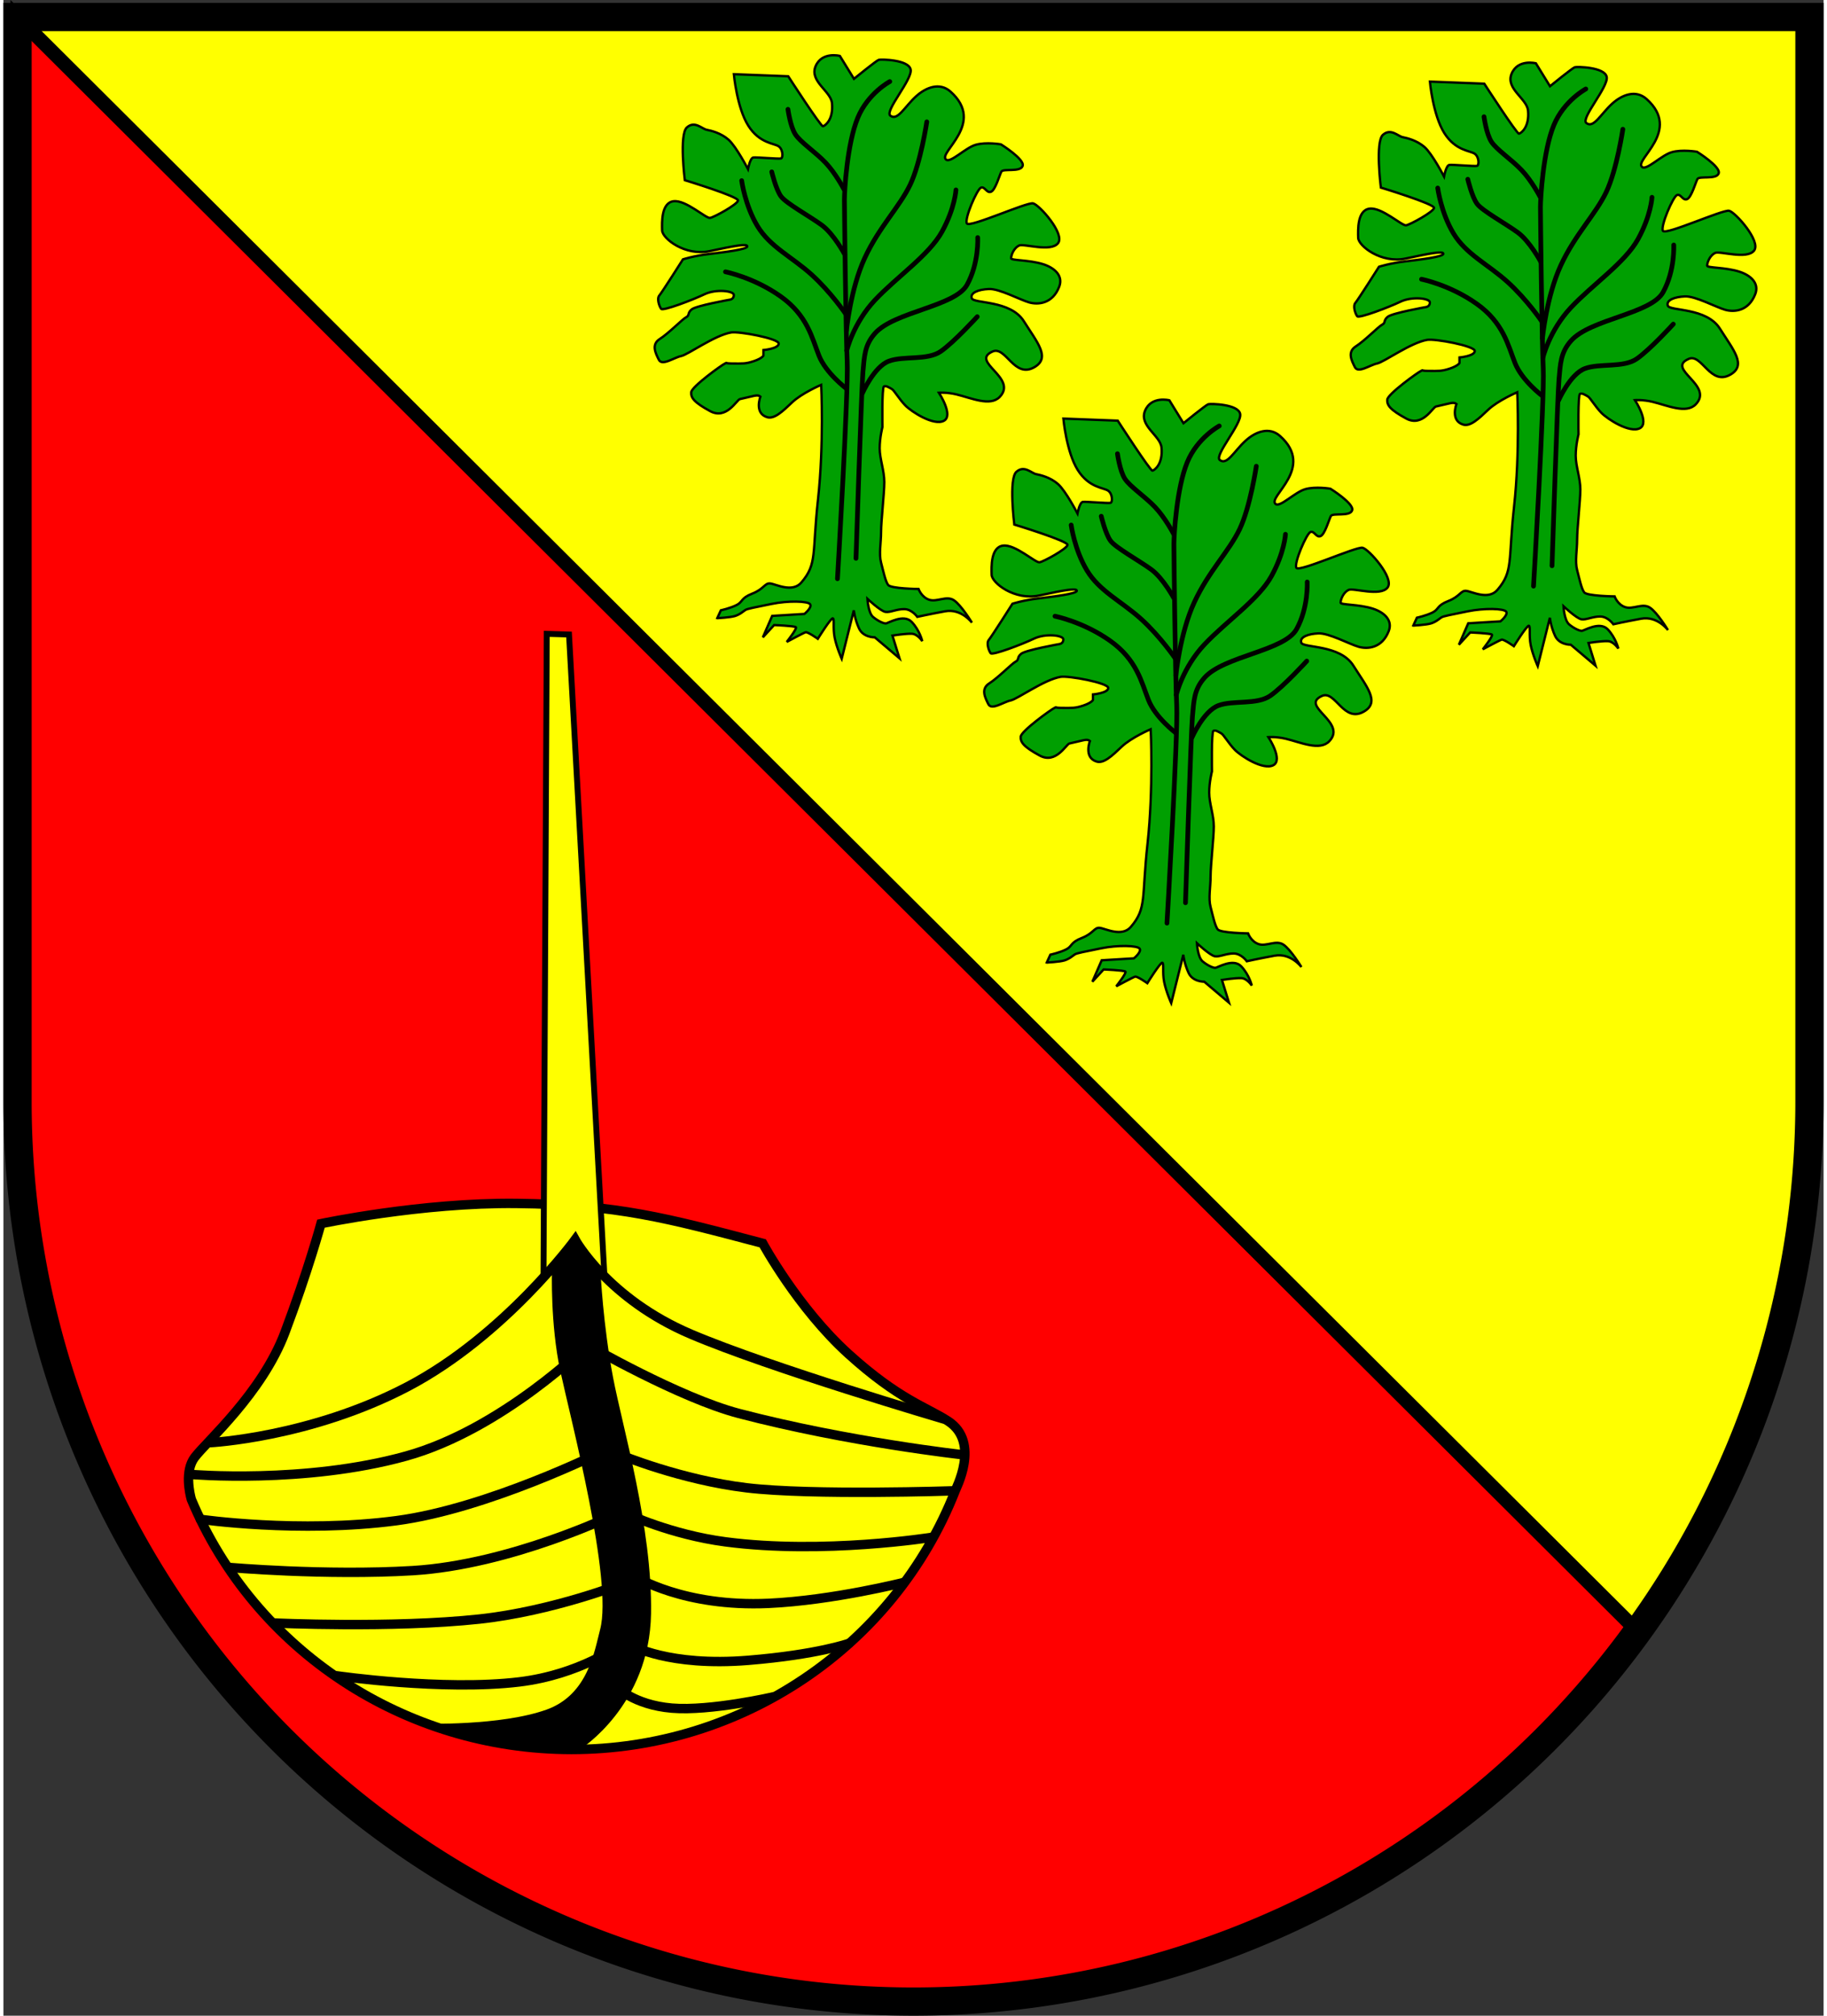
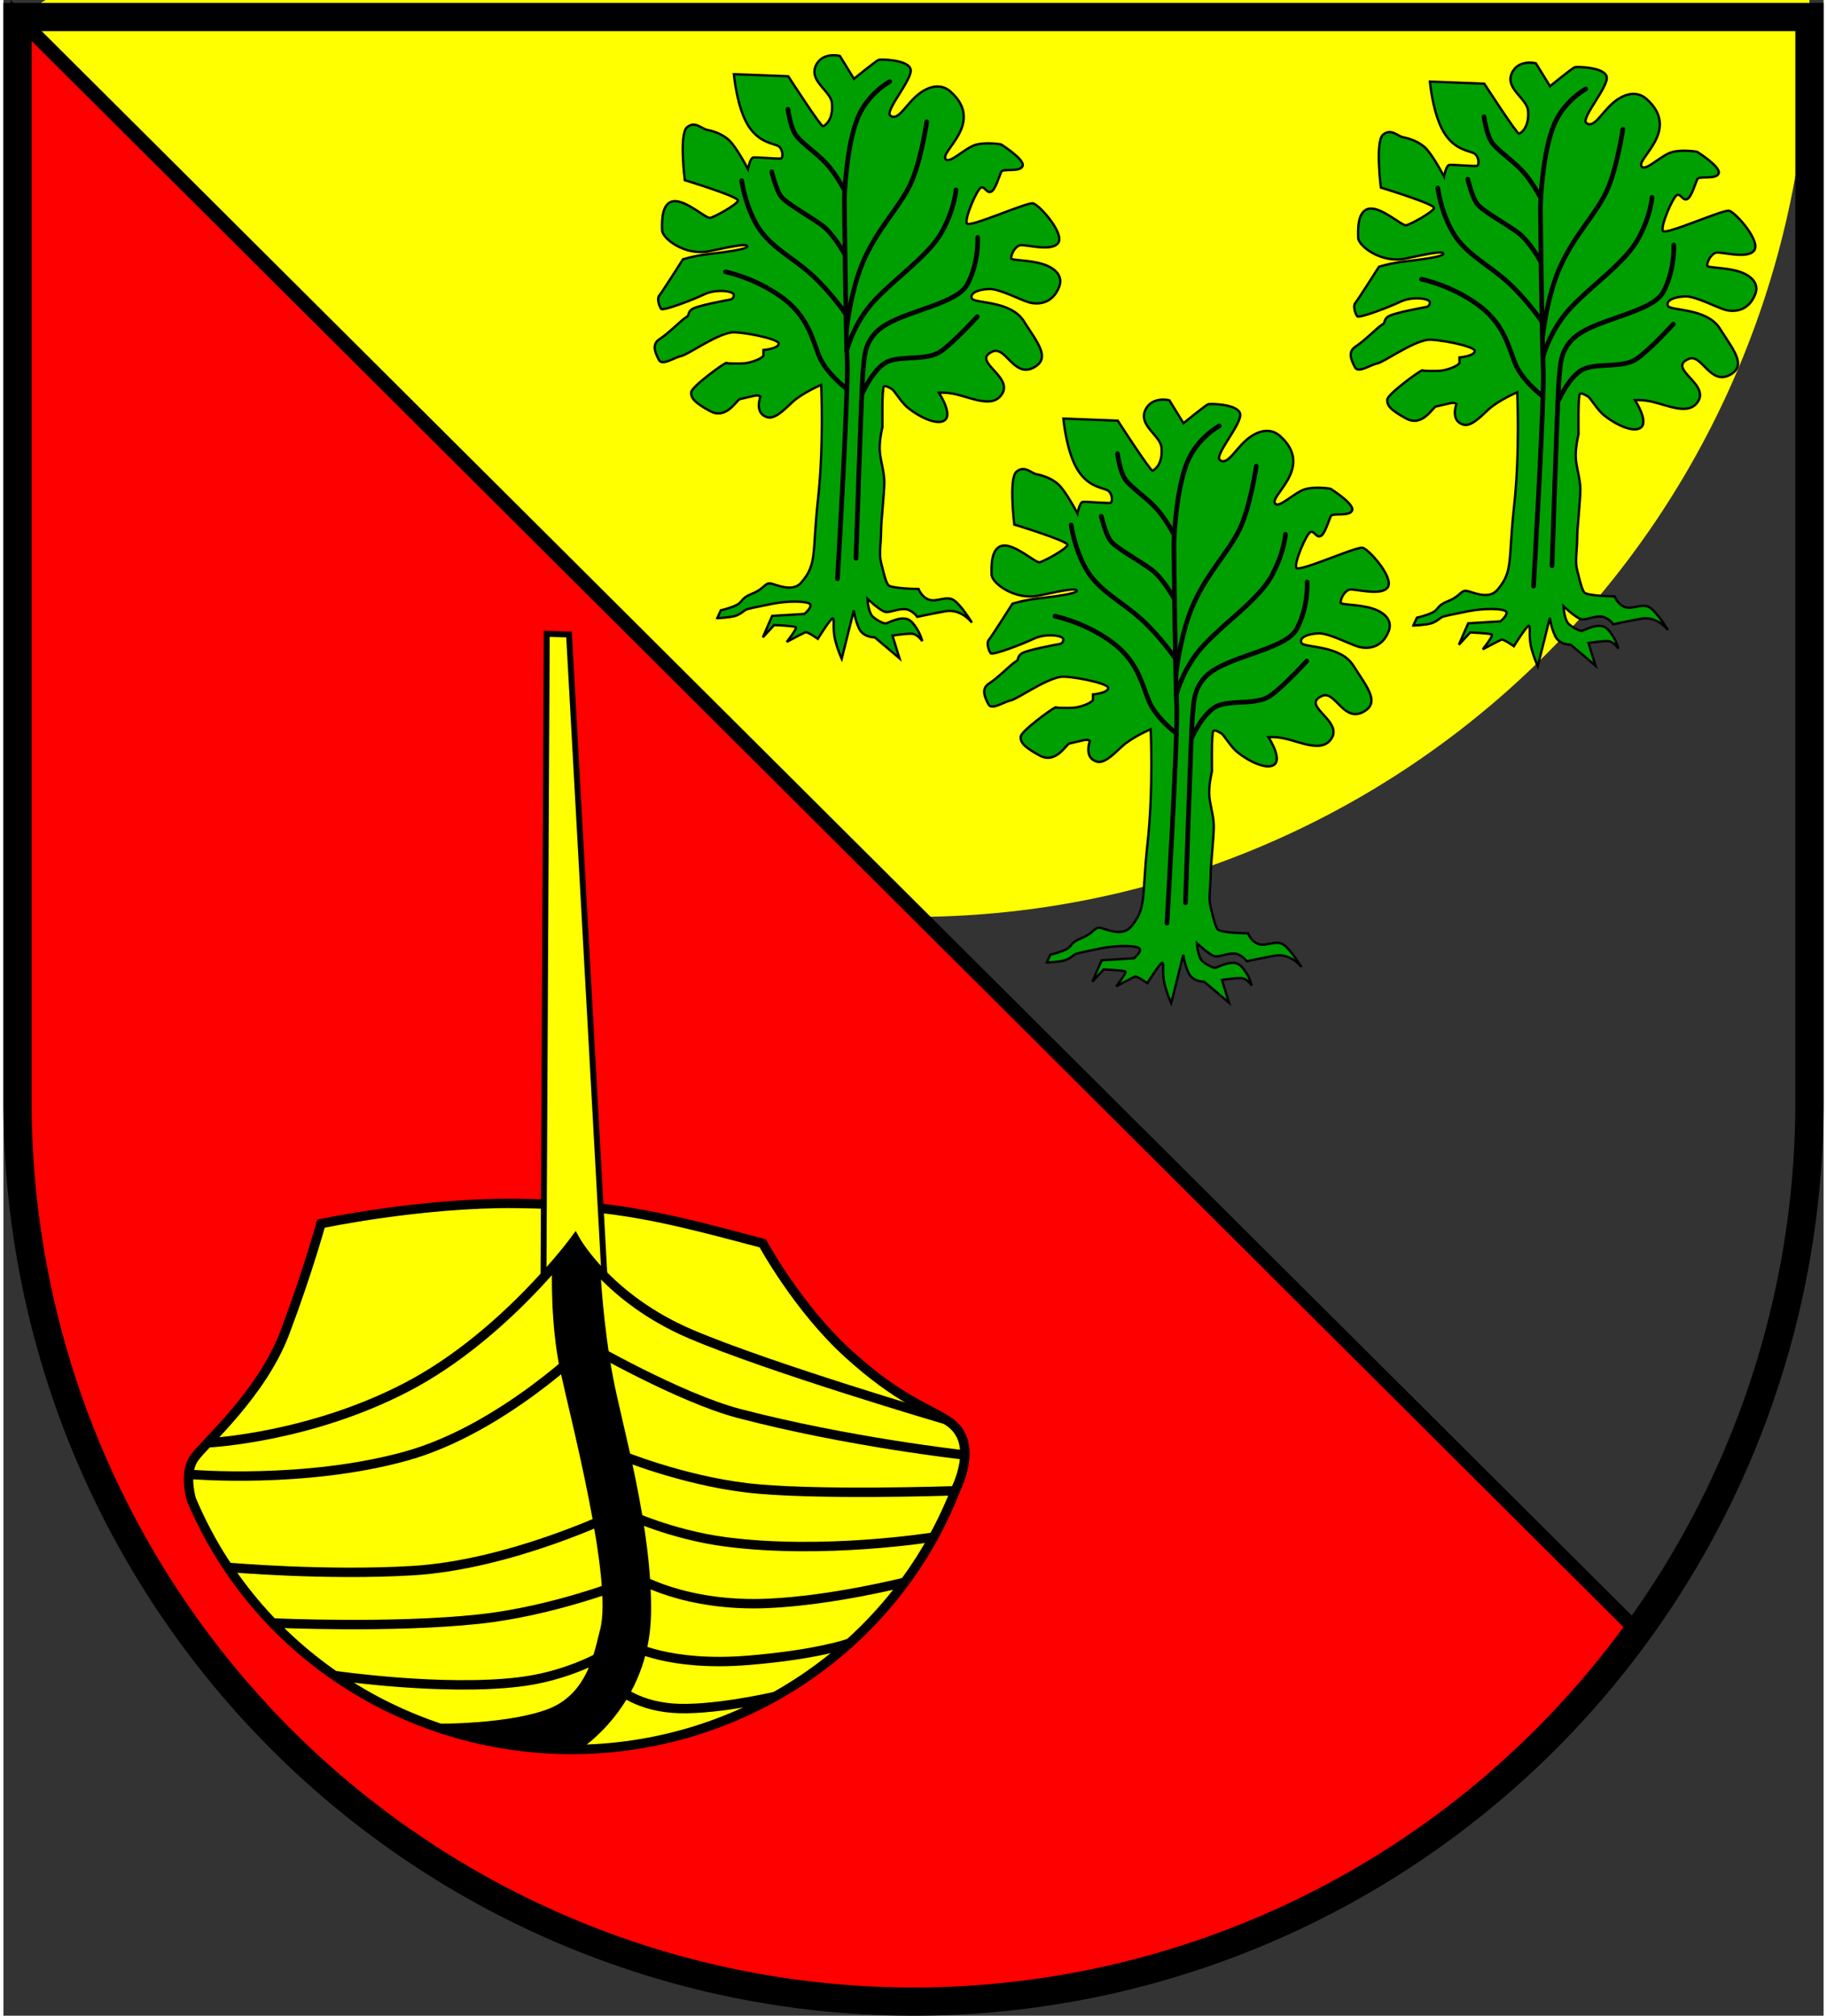
<svg xmlns="http://www.w3.org/2000/svg" xmlns:ns1="http://www.inkscape.org/namespaces/inkscape" xmlns:ns2="http://sodipodi.sourceforge.net/DTD/sodipodi-0.dtd" height="182" id="svg1179" ns1:version="1.2.2 (732a01da63, 2022-12-09)" ns2:docname="Wappen Schiphorst2.svg" version="1.1" viewBox="0 0 154.675 171.252" width="165">
  <rect x="0" y="0" width="154.675" height="171.252" fill="#333333" stroke="none" />
  <ns2:namedview bordercolor="#666666" borderopacity="1.0" id="namedview1181" ns1:current-layer="layer1" ns1:cx="292.62232" ns1:cy="324.66568" ns1:deskcolor="#d1d1d1" ns1:document-units="mm" ns1:pagecheckerboard="0" ns1:pageopacity="0.0" ns1:showpageshadow="2" ns1:zoom="0.82700457" pagecolor="#ffffff" showgrid="false" />
  <defs id="defs1176" />
  <g id="layer1" ns1:groupmode="layer" ns1:label="Ebene 1" transform="translate(-560.709,-66.649)">
    <g id="g1113" transform="translate(803.377,206.191)">
-       <path d="m -241.468,-138.097 v 92.155 a 76.138,76.452 0 0 0 76.137,76.453 76.138,76.452 0 0 0 76.138,-76.452 76.138,76.452 0 0 0 0,-5.2e-4 v -92.155 z" id="path3429" style="fill:#ffff00;fill-opacity:1;stroke:none;stroke-width:2.4;stroke-linecap:round;stroke-dasharray:none" />
+       <path d="m -241.468,-138.097 a 76.138,76.452 0 0 0 76.137,76.453 76.138,76.452 0 0 0 76.138,-76.452 76.138,76.452 0 0 0 0,-5.2e-4 v -92.155 z" id="path3429" style="fill:#ffff00;fill-opacity:1;stroke:none;stroke-width:2.4;stroke-linecap:round;stroke-dasharray:none" />
      <path d="m -241.468,-138.097 v 92.155 a 76.138,76.452 0 0 0 76.137,76.453 76.138,76.452 0 0 0 61.545,-31.449 z" id="path3501" style="fill:#ff0000;fill-opacity:1;stroke:#000000;stroke-width:1.2;stroke-linecap:round;stroke-dasharray:none" />
      <g id="g3343" transform="translate(-273.525,-201.596)">
        <path d="m 74.447,164.297 c -8.08,-0.089 -16.605,1.72 -16.605,1.72 0,0 -1.112,4.06 -3.059,9.233 -1.947,5.172 -6.674,9.288 -7.676,10.623 -0.868,1.157 -0.418,3.076 -0.282,3.568 5.394,12.852 18.149,21.242 32.304,21.249 14.443,-0.003 27.397,-8.726 32.603,-21.955 0.024,-0.154 2.194,-4.128 -0.594,-5.942 -1.847,-1.202 -4.169,-1.815 -8.47,-5.708 -4.301,-3.893 -7.286,-9.399 -7.286,-9.399 -8.155,-2.154 -12.341,-3.294 -20.936,-3.389 z" id="path2979" ns2:nodetypes="scsscccsscs" style="fill:#ffff00;fill-opacity:1;stroke:#000000;stroke-width:0.8;stroke-linecap:round;stroke-dasharray:none" />
        <path d="m 76.752,170.578 0.278,-54.672 1.891,0.056 3.018,54.64 -2.379,-1.966 z" id="path3327" style="fill:#ffff00;fill-opacity:1;stroke:#000000;stroke-width:0.5;stroke-linecap:round;stroke-dasharray:none" />
        <path d="m 48.432,184.622 c 0,0 8.51,-0.432 16.769,-4.758 8.259,-4.326 14.24,-12.487 14.24,-12.487 0,0 2.757,5.011 9.832,8.023 6.768,2.881 21.464,7.204 21.464,7.204" id="path3142" ns2:nodetypes="cccsc" style="fill:none;fill-opacity:1;stroke:#000000;stroke-width:0.8;stroke-linecap:round;stroke-dasharray:none" />
        <path d="m 77.475,169.973 c 0,0 -0.157,4.562 0.708,8.573 0.865,4.011 4.483,17.776 3.382,21.945 -0.481,1.819 -1.021,5.54 -4.544,6.808 -3.893,1.401 -10.481,1.196 -10.481,1.196 l 6.812,1.808 6.561,0.335 c 0,0 5.852,-3.691 5.978,-11.484 0.118,-7.315 -2.431,-15.882 -3.225,-20.057 -0.856,-4.5 -1.062,-8.927 -1.062,-8.927 l -2.006,-2.714 z" id="path3144" ns2:nodetypes="cssscccssccc" style="fill:#000000;fill-opacity:1;stroke:none;stroke-width:0.1;stroke-linecap:round;stroke-dasharray:none" />
        <path d="m 46.774,187.319 c 0,0 9.677,0.834 18.298,-1.557 8.153,-2.262 15.406,-9.455 15.406,-9.455 0,0 7.806,4.507 12.903,5.84 9.309,2.435 19.021,3.504 19.021,3.504" id="path3200" ns2:nodetypes="cscsc" style="fill:none;fill-opacity:1;stroke:#000000;stroke-width:0.8;stroke-linecap:round;stroke-dasharray:none" />
-         <path d="m 47.586,191.131 c 0,0 8.377,1.219 16.675,0.118 7.787,-1.033 17.54,-5.899 17.54,-5.899" id="path3202" ns2:nodetypes="csc" style="fill:none;fill-opacity:1;stroke:#000000;stroke-width:0.8;stroke-linecap:round;stroke-dasharray:none" />
        <path d="m 83.315,185.671 c 0,0 5.137,2.119 10.699,2.786 5.562,0.667 17.64,0.255 17.64,0.255" id="path3204" ns2:nodetypes="csc" style="fill:none;fill-opacity:1;stroke:#000000;stroke-width:0.8;stroke-linecap:round;stroke-dasharray:none" />
        <path d="m 50,195.217 c 0,0 8.204,0.724 15.628,0.278 8.343,-0.501 17.186,-4.783 17.186,-4.783" id="path3229" ns2:nodetypes="csc" style="fill:none;fill-opacity:1;stroke:#000000;stroke-width:0.8;stroke-linecap:round;stroke-dasharray:none" />
        <path d="m 83.815,190.656 c 0,0 3.761,1.781 8.398,2.392 8.321,1.096 17.575,-0.389 17.575,-0.389" id="path3231" ns2:nodetypes="csc" style="fill:none;fill-opacity:1;stroke:#000000;stroke-width:0.8;stroke-linecap:round;stroke-dasharray:none" />
        <path d="m 53.867,199.944 c 0,0 10.033,0.463 17.434,-0.334 6.258,-0.674 12.291,-3.059 12.291,-3.059" id="path3233" ns2:nodetypes="csc" style="fill:none;fill-opacity:1;stroke:#000000;stroke-width:0.8;stroke-linecap:round;stroke-dasharray:none" />
        <path d="m 84.538,195.995 c 0,0 4.116,2.614 11.346,2.28 5.459,-0.252 11.516,-1.786 11.516,-1.786" id="path3235" ns2:nodetypes="csc" style="fill:none;fill-opacity:1;stroke:#000000;stroke-width:0.8;stroke-linecap:round;stroke-dasharray:none" />
        <path d="m 59.19,204.429 c 0,0 9.02,1.306 15.504,0.52 5.155,-0.625 8.509,-3.115 8.509,-3.115" id="path3237" ns2:nodetypes="csc" style="fill:none;fill-opacity:1;stroke:#000000;stroke-width:0.8;stroke-linecap:round;stroke-dasharray:none" />
        <path d="m 84.205,201.835 c 0,0 3.17,1.835 9.955,1.279 5.882,-0.482 8.565,-1.446 8.565,-1.446" id="path3239" ns2:nodetypes="csc" style="fill:none;fill-opacity:1;stroke:#000000;stroke-width:0.8;stroke-linecap:round;stroke-dasharray:none" />
        <path d="m 82.902,205.328 c 0,0 1.494,1.573 4.759,1.848 3.264,0.275 8.652,-0.964 8.652,-0.964" id="path3241" ns2:nodetypes="csc" style="fill:none;fill-opacity:1;stroke:#000000;stroke-width:0.8;stroke-linecap:round;stroke-dasharray:none" />
      </g>
      <path d="m -241.468,-138.097 v 92.155 a 76.138,76.452 0 0 0 76.137,76.453 76.138,76.452 0 0 0 76.138,-76.452 76.138,76.452 0 0 0 0,-5.2e-4 v -92.155 z" id="path3506" style="fill:none;fill-opacity:1;stroke:#000000;stroke-width:2.4;stroke-linecap:round;stroke-dasharray:none" />
      <g id="g953" transform="translate(-84.661,-200.077)">
        <g id="g2908" transform="translate(-187.14,-2.576)">
          <path d="m 89.794,115.628 0.306,-0.667 c 0,0 0.779,-0.167 1.335,-0.445 0.556,-0.278 0.334,-0.584 1.335,-0.973 1.001,-0.389 1.057,-0.918 1.529,-0.862 0.473,0.056 1.873,0.815 2.642,-0.083 1.369,-1.598 0.906,-2.441 1.417,-7.082 0.511,-4.641 0.268,-9.709 0.268,-9.709 0,0 -1.645,0.704 -2.47,1.49 -0.826,0.787 -1.52,1.439 -2.124,1.258 -1.121,-0.334 -0.57,-1.75 -0.57,-1.75 -0.262,-0.212 -0.56,-0.038 -1.75,0.216 -0.275,0.079 -1.14,1.77 -2.517,1.023 -1.376,-0.747 -1.652,-1.14 -1.612,-1.612 0.039,-0.472 2.596,-2.32 2.871,-2.438 0.275,-0.118 -0.157,0 0.669,0 0.826,0 1.062,0.039 1.77,-0.197 0.708,-0.236 0.826,-0.472 0.826,-0.472 V 92.852 c 0,0 1.298,-0.118 1.298,-0.551 0,-0.433 -3.383,-1.059 -4.051,-0.943 -1.411,0.243 -3.657,1.888 -4.247,2.006 -0.59,0.118 -1.612,0.865 -1.888,0.315 -0.275,-0.551 -0.669,-1.298 0.079,-1.77 0.747,-0.472 1.927,-1.691 2.242,-1.848 0.315,-0.157 0.079,-0.354 0.472,-0.669 0.393,-0.315 3.264,-0.826 3.264,-0.826 0,0 0.315,-0.039 0.315,-0.393 0,-0.354 -1.515,-0.531 -2.498,-0.06 -0.983,0.472 -3.519,1.436 -3.676,1.239 -0.157,-0.197 -0.393,-0.865 -0.157,-1.14 0.236,-0.275 2.006,-3.068 2.006,-3.068 0,0 0.905,-0.295 2.222,-0.452 1.317,-0.157 3.245,-0.393 3.245,-0.649 0,-0.256 -1.082,-0.048 -3.205,0.403 -2.084,0.442 -4.011,-1.072 -4.031,-1.76 -0.02,-0.688 -0.079,-2.34 0.964,-2.478 1.042,-0.138 2.753,1.475 3.107,1.416 0.354,-0.059 2.32,-1.14 2.379,-1.475 0.059,-0.334 -4.523,-1.73 -4.523,-1.73 0,0 -0.492,-3.893 0.177,-4.483 0.669,-0.59 1.278,0.118 1.671,0.197 0.393,0.079 1.219,0.275 1.868,0.846 0.649,0.57 1.652,2.497 1.652,2.497 0,0 0.177,-0.944 0.452,-0.983 0.275,-0.039 2.183,0.138 2.36,0.079 0.177,-0.059 0.177,-0.747 -0.197,-1.023 -0.374,-0.275 -1.632,-0.236 -2.596,-1.77 -0.964,-1.534 -1.219,-4.365 -1.219,-4.365 l 4.621,0.177 c 0,0 2.773,4.287 2.95,4.247 0.177,-0.039 0.903,-0.555 0.767,-1.966 -0.098,-1.023 -1.927,-1.848 -1.396,-3.127 0.531,-1.278 2.065,-0.885 2.065,-0.885 l 1.199,1.947 c 0,0 1.907,-1.553 2.104,-1.612 0.197,-0.059 2.556,-0.02 2.714,0.826 0.157,0.846 -2.231,3.523 -1.73,3.913 0.616,0.48 1.208,-0.744 2.178,-1.63 0.858,-0.784 2.023,-1.226 2.935,-0.415 3.048,2.714 -1.101,5.191 -0.374,5.781 0.382,0.31 1.632,-1.003 2.517,-1.258 0.885,-0.256 2.143,-0.039 2.143,-0.039 0,0 2.025,1.258 1.848,1.829 -0.177,0.57 -1.652,0.197 -1.809,0.492 -0.157,0.295 -0.511,1.573 -0.885,1.711 -0.374,0.138 -0.511,-0.472 -0.846,-0.354 -0.334,0.118 -1.435,2.674 -1.199,3.048 0.236,0.374 5.093,-1.829 5.624,-1.711 0.531,0.118 2.733,2.596 2.124,3.382 -0.61,0.787 -2.91,0.02 -3.304,0.197 -0.393,0.177 -0.669,0.708 -0.688,1.082 -0.011,0.208 1.533,0.123 2.746,0.514 0.97,0.313 1.697,0.986 1.345,1.904 -0.559,1.454 -1.789,1.553 -2.556,1.337 -0.767,-0.216 -2.537,-1.18 -3.421,-1.14 -0.885,0.039 -1.612,0.315 -1.455,0.787 0.157,0.472 3.284,0.138 4.424,1.947 1.14,1.809 2.277,3.088 0.924,3.893 -1.75,1.042 -2.444,-1.817 -3.579,-1.317 -1.966,0.865 2.171,2.224 0.61,3.854 -0.807,0.843 -2.412,0.097 -3.686,-0.209 -0.805,-0.194 -1.486,-0.144 -1.486,-0.144 0,0 1.278,1.945 0.416,2.39 -0.862,0.445 -2.739,-0.765 -3.268,-1.307 -0.528,-0.542 -0.946,-1.279 -1.14,-1.39 -0.195,-0.111 -0.501,-0.32 -0.681,-0.222 -0.181,0.097 -0.124,3.44 -0.124,3.44 0,0 -0.236,0.905 -0.236,1.809 0,0.905 0.393,1.888 0.393,2.871 0,0.983 -0.275,3.303 -0.275,4.247 0,0.944 -0.197,1.848 0,2.596 0.197,0.747 0.366,1.585 0.602,1.9 0.236,0.315 2.584,0.342 2.584,0.342 0,0 0.246,0.698 0.905,0.914 0.659,0.216 1.465,-0.374 2.094,0.039 0.629,0.413 1.534,1.907 1.534,1.907 0,0 -0.895,-1.219 -2.281,-0.964 -1.386,0.256 -2.36,0.472 -2.36,0.472 0,0 -0.462,-0.659 -1.121,-0.659 -0.659,0 -1.18,0.305 -1.593,0.236 -0.413,-0.069 -1.524,-1.111 -1.524,-1.111 0,0 0.059,1.199 0.492,1.553 0.433,0.354 0.875,0.541 1.062,0.541 0.187,0 1.524,-0.855 2.212,-0.128 0.688,0.728 0.895,1.632 0.895,1.632 0,0 -0.393,-0.602 -0.88,-0.63 -0.487,-0.028 -1.655,0.153 -1.655,0.153 l 0.598,1.933 -2.1,-1.78 c 0,0 -0.973,0.028 -1.335,-0.751 -0.362,-0.779 -0.445,-1.543 -0.445,-1.543 l -1.029,4.116 c 0,0 -0.431,-0.959 -0.598,-1.794 -0.167,-0.834 0,-1.571 -0.153,-1.641 -0.153,-0.07 -1.279,1.738 -1.279,1.738 0,0 -0.862,-0.612 -1.043,-0.556 -0.181,0.056 -1.599,0.82 -1.599,0.82 0,0 0.904,-1.14 0.779,-1.251 -0.125,-0.111 -1.849,-0.181 -1.849,-0.181 l -0.959,1.043 0.793,-1.821 2.739,-0.167 c 0,0 0.667,-0.542 0.487,-0.82 -0.181,-0.278 -1.863,-0.32 -3.281,-0.028 -1.418,0.292 -2.058,0.403 -2.225,0.514 -0.167,0.111 -0.473,0.389 -0.89,0.514 -0.417,0.125 -1.488,0.181 -1.488,0.181 z" id="path974" ns2:nodetypes="ccssssscssccsssssccssssssscsssscssssssscssscssssccsssccssssssscsssssssscsssssssssscsssscssssscsscscsscssscscccsccsscscsccccsssscc" style="fill:#009f01;fill-opacity:1;stroke:#000000;stroke-width:0.2;stroke-linecap:round;stroke-dasharray:none" />
          <path d="m 100.009,112.28 c 0,0 0.944,-15.967 0.826,-18.484 -0.118,-2.517 -0.236,-13.017 -0.236,-13.725 0,-0.708 0.22,-4.744 1.14,-6.961 0.865,-2.084 2.714,-3.068 2.714,-3.068" id="path1001" ns2:nodetypes="csssc" style="fill:#009f01;fill-opacity:1;stroke:#000000;stroke-width:0.4;stroke-linecap:round;stroke-dasharray:none" />
          <path d="m 101.582,110.549 c 0,0 0.472,-14.472 0.59,-15.81 0.118,-1.337 0.134,-2.302 1.023,-3.303 1.643,-1.853 6.804,-2.281 7.826,-4.129 1.023,-1.848 0.905,-4.011 0.905,-4.011" id="path1003" ns2:nodetypes="csssc" style="fill:none;fill-opacity:1;stroke:#000000;stroke-width:0.4;stroke-linecap:round;stroke-dasharray:none" />
          <path d="m 102.133,96.509 c 0,0 0.983,-2.242 2.242,-2.714 1.258,-0.472 3.264,-0.039 4.405,-0.826 1.14,-0.787 3.107,-2.95 3.107,-2.95" id="path1005" style="fill:#009f01;fill-opacity:1;stroke:#000000;stroke-width:0.4;stroke-linecap:round;stroke-dasharray:none" />
          <path d="m 100.757,96.116 c 0,0 -1.73,-1.298 -2.32,-2.792 -0.59,-1.494 -0.983,-3.421 -3.264,-5.034 -2.281,-1.612 -4.68,-2.084 -4.68,-2.084" id="path1007" style="fill:#009f01;fill-opacity:1;stroke:#000000;stroke-width:0.4;stroke-linecap:round;stroke-dasharray:none" />
          <path d="m 100.798,92.894 c 0,0 0.549,-2.323 2.397,-4.289 1.848,-1.966 4.601,-3.815 5.702,-5.82 1.101,-2.006 1.18,-3.539 1.18,-3.539" id="path1009" ns2:nodetypes="cssc" style="fill:#009f01;fill-opacity:1;stroke:#000000;stroke-width:0.4;stroke-linecap:round;stroke-dasharray:none" />
          <path d="m 100.766,91.231 c 0,0 0.345,-3.57 1.564,-6.205 1.219,-2.635 2.95,-4.326 3.854,-6.214 0.905,-1.888 1.416,-5.349 1.416,-5.349" id="path1011" ns2:nodetypes="cssc" style="fill:#009f01;fill-opacity:1;stroke:#000000;stroke-width:0.4;stroke-linecap:round;stroke-dasharray:none" />
          <path d="m 100.727,89.81 c 0,0 -1.268,-1.874 -2.92,-3.369 -1.652,-1.494 -3.539,-2.36 -4.601,-4.129 -1.062,-1.77 -1.337,-3.854 -1.337,-3.854" id="path1013" ns2:nodetypes="cssc" style="fill:#009f01;fill-opacity:1;stroke:#000000;stroke-width:0.4;stroke-linecap:round;stroke-dasharray:none" />
          <path d="m 100.632,84.735 c 0,0 -0.937,-1.754 -1.96,-2.501 -1.023,-0.747 -3.028,-1.848 -3.461,-2.438 -0.433,-0.59 -0.787,-2.084 -0.787,-2.084" id="path1015" ns2:nodetypes="cssc" style="fill:#009f01;fill-opacity:1;stroke:#000000;stroke-width:0.4;stroke-linecap:round;stroke-dasharray:none" />
          <path d="m 100.567,79.203 c 0,0 -0.715,-1.374 -1.58,-2.279 -0.865,-0.905 -2.124,-1.73 -2.556,-2.399 -0.433,-0.669 -0.629,-2.124 -0.629,-2.124" id="path1017" ns2:nodetypes="cssc" style="fill:#009f01;fill-opacity:1;stroke:#000000;stroke-width:0.4;stroke-linecap:round;stroke-dasharray:none" />
        </g>
        <g id="g896" transform="translate(-127.991,-1.947)">
          <path d="m 89.794,115.628 0.306,-0.667 c 0,0 0.779,-0.167 1.335,-0.445 0.556,-0.278 0.334,-0.584 1.335,-0.973 1.001,-0.389 1.057,-0.918 1.529,-0.862 0.473,0.056 1.873,0.815 2.642,-0.083 1.369,-1.598 0.906,-2.441 1.417,-7.082 0.511,-4.641 0.268,-9.709 0.268,-9.709 0,0 -1.645,0.704 -2.47,1.49 -0.826,0.787 -1.52,1.439 -2.124,1.258 -1.121,-0.334 -0.57,-1.75 -0.57,-1.75 -0.262,-0.212 -0.56,-0.038 -1.75,0.216 -0.275,0.079 -1.14,1.77 -2.517,1.023 -1.376,-0.747 -1.652,-1.14 -1.612,-1.612 0.039,-0.472 2.596,-2.32 2.871,-2.438 0.275,-0.118 -0.157,0 0.669,0 0.826,0 1.062,0.039 1.77,-0.197 0.708,-0.236 0.826,-0.472 0.826,-0.472 V 92.852 c 0,0 1.298,-0.118 1.298,-0.551 0,-0.433 -3.383,-1.059 -4.051,-0.943 -1.411,0.243 -3.657,1.888 -4.247,2.006 -0.59,0.118 -1.612,0.865 -1.888,0.315 -0.275,-0.551 -0.669,-1.298 0.079,-1.77 0.747,-0.472 1.927,-1.691 2.242,-1.848 0.315,-0.157 0.079,-0.354 0.472,-0.669 0.393,-0.315 3.264,-0.826 3.264,-0.826 0,0 0.315,-0.039 0.315,-0.393 0,-0.354 -1.515,-0.531 -2.498,-0.06 -0.983,0.472 -3.519,1.436 -3.676,1.239 -0.157,-0.197 -0.393,-0.865 -0.157,-1.14 0.236,-0.275 2.006,-3.068 2.006,-3.068 0,0 0.905,-0.295 2.222,-0.452 1.317,-0.157 3.245,-0.393 3.245,-0.649 0,-0.256 -1.082,-0.048 -3.205,0.403 -2.084,0.442 -4.011,-1.072 -4.031,-1.76 -0.02,-0.688 -0.079,-2.34 0.964,-2.478 1.042,-0.138 2.753,1.475 3.107,1.416 0.354,-0.059 2.32,-1.14 2.379,-1.475 0.059,-0.334 -4.523,-1.73 -4.523,-1.73 0,0 -0.492,-3.893 0.177,-4.483 0.669,-0.59 1.278,0.118 1.671,0.197 0.393,0.079 1.219,0.275 1.868,0.846 0.649,0.57 1.652,2.497 1.652,2.497 0,0 0.177,-0.944 0.452,-0.983 0.275,-0.039 2.183,0.138 2.36,0.079 0.177,-0.059 0.177,-0.747 -0.197,-1.023 -0.374,-0.275 -1.632,-0.236 -2.596,-1.77 -0.964,-1.534 -1.219,-4.365 -1.219,-4.365 l 4.621,0.177 c 0,0 2.773,4.287 2.95,4.247 0.177,-0.039 0.903,-0.555 0.767,-1.966 -0.098,-1.023 -1.927,-1.848 -1.396,-3.127 0.531,-1.278 2.065,-0.885 2.065,-0.885 l 1.199,1.947 c 0,0 1.907,-1.553 2.104,-1.612 0.197,-0.059 2.556,-0.02 2.714,0.826 0.157,0.846 -2.231,3.523 -1.73,3.913 0.616,0.48 1.208,-0.744 2.178,-1.63 0.858,-0.784 2.023,-1.226 2.935,-0.415 3.048,2.714 -1.101,5.191 -0.374,5.781 0.382,0.31 1.632,-1.003 2.517,-1.258 0.885,-0.256 2.143,-0.039 2.143,-0.039 0,0 2.025,1.258 1.848,1.829 -0.177,0.57 -1.652,0.197 -1.809,0.492 -0.157,0.295 -0.511,1.573 -0.885,1.711 -0.374,0.138 -0.511,-0.472 -0.846,-0.354 -0.334,0.118 -1.435,2.674 -1.199,3.048 0.236,0.374 5.093,-1.829 5.624,-1.711 0.531,0.118 2.733,2.596 2.124,3.382 -0.61,0.787 -2.91,0.02 -3.304,0.197 -0.393,0.177 -0.669,0.708 -0.688,1.082 -0.011,0.208 1.533,0.123 2.746,0.514 0.97,0.313 1.697,0.986 1.345,1.904 -0.559,1.454 -1.789,1.553 -2.556,1.337 -0.767,-0.216 -2.537,-1.18 -3.421,-1.14 -0.885,0.039 -1.612,0.315 -1.455,0.787 0.157,0.472 3.284,0.138 4.424,1.947 1.14,1.809 2.277,3.088 0.924,3.893 -1.75,1.042 -2.444,-1.817 -3.579,-1.317 -1.966,0.865 2.171,2.224 0.61,3.854 -0.807,0.843 -2.412,0.097 -3.686,-0.209 -0.805,-0.194 -1.486,-0.144 -1.486,-0.144 0,0 1.278,1.945 0.416,2.39 -0.862,0.445 -2.739,-0.765 -3.268,-1.307 -0.528,-0.542 -0.946,-1.279 -1.14,-1.39 -0.195,-0.111 -0.501,-0.32 -0.681,-0.222 -0.181,0.097 -0.124,3.44 -0.124,3.44 0,0 -0.236,0.905 -0.236,1.809 0,0.905 0.393,1.888 0.393,2.871 0,0.983 -0.275,3.303 -0.275,4.247 0,0.944 -0.197,1.848 0,2.596 0.197,0.747 0.366,1.585 0.602,1.9 0.236,0.315 2.584,0.342 2.584,0.342 0,0 0.246,0.698 0.905,0.914 0.659,0.216 1.465,-0.374 2.094,0.039 0.629,0.413 1.534,1.907 1.534,1.907 0,0 -0.895,-1.219 -2.281,-0.964 -1.386,0.256 -2.36,0.472 -2.36,0.472 0,0 -0.462,-0.659 -1.121,-0.659 -0.659,0 -1.18,0.305 -1.593,0.236 -0.413,-0.069 -1.524,-1.111 -1.524,-1.111 0,0 0.059,1.199 0.492,1.553 0.433,0.354 0.875,0.541 1.062,0.541 0.187,0 1.524,-0.855 2.212,-0.128 0.688,0.728 0.895,1.632 0.895,1.632 0,0 -0.393,-0.602 -0.88,-0.63 -0.487,-0.028 -1.655,0.153 -1.655,0.153 l 0.598,1.933 -2.1,-1.78 c 0,0 -0.973,0.028 -1.335,-0.751 -0.362,-0.779 -0.445,-1.543 -0.445,-1.543 l -1.029,4.116 c 0,0 -0.431,-0.959 -0.598,-1.794 -0.167,-0.834 0,-1.571 -0.153,-1.641 -0.153,-0.07 -1.279,1.738 -1.279,1.738 0,0 -0.862,-0.612 -1.043,-0.556 -0.181,0.056 -1.599,0.82 -1.599,0.82 0,0 0.904,-1.14 0.779,-1.251 -0.125,-0.111 -1.849,-0.181 -1.849,-0.181 l -0.959,1.043 0.793,-1.821 2.739,-0.167 c 0,0 0.667,-0.542 0.487,-0.82 -0.181,-0.278 -1.863,-0.32 -3.281,-0.028 -1.418,0.292 -2.058,0.403 -2.225,0.514 -0.167,0.111 -0.473,0.389 -0.89,0.514 -0.417,0.125 -1.488,0.181 -1.488,0.181 z" id="path876" ns2:nodetypes="ccssssscssccsssssccssssssscsssscssssssscssscssssccsssccssssssscsssssssscsssssssssscsssscssssscsscscsscssscscccsccsscscsccccsssscc" style="fill:#009f01;fill-opacity:1;stroke:#000000;stroke-width:0.2;stroke-linecap:round;stroke-dasharray:none" />
          <path d="m 100.009,112.28 c 0,0 0.944,-15.967 0.826,-18.484 -0.118,-2.517 -0.236,-13.017 -0.236,-13.725 0,-0.708 0.22,-4.744 1.14,-6.961 0.865,-2.084 2.714,-3.068 2.714,-3.068" id="path878" ns2:nodetypes="csssc" style="fill:#009f01;fill-opacity:1;stroke:#000000;stroke-width:0.4;stroke-linecap:round;stroke-dasharray:none" />
          <path d="m 101.582,110.549 c 0,0 0.472,-14.472 0.59,-15.81 0.118,-1.337 0.134,-2.302 1.023,-3.303 1.643,-1.853 6.804,-2.281 7.826,-4.129 1.023,-1.848 0.905,-4.011 0.905,-4.011" id="path880" ns2:nodetypes="csssc" style="fill:none;fill-opacity:1;stroke:#000000;stroke-width:0.4;stroke-linecap:round;stroke-dasharray:none" />
          <path d="m 102.133,96.509 c 0,0 0.983,-2.242 2.242,-2.714 1.258,-0.472 3.264,-0.039 4.405,-0.826 1.14,-0.787 3.107,-2.95 3.107,-2.95" id="path882" style="fill:#009f01;fill-opacity:1;stroke:#000000;stroke-width:0.4;stroke-linecap:round;stroke-dasharray:none" />
          <path d="m 100.757,96.116 c 0,0 -1.73,-1.298 -2.32,-2.792 -0.59,-1.494 -0.983,-3.421 -3.264,-5.034 -2.281,-1.612 -4.68,-2.084 -4.68,-2.084" id="path884" style="fill:#009f01;fill-opacity:1;stroke:#000000;stroke-width:0.4;stroke-linecap:round;stroke-dasharray:none" />
          <path d="m 100.798,92.894 c 0,0 0.549,-2.323 2.397,-4.289 1.848,-1.966 4.601,-3.815 5.702,-5.82 1.101,-2.006 1.18,-3.539 1.18,-3.539" id="path886" ns2:nodetypes="cssc" style="fill:#009f01;fill-opacity:1;stroke:#000000;stroke-width:0.4;stroke-linecap:round;stroke-dasharray:none" />
          <path d="m 100.766,91.231 c 0,0 0.345,-3.57 1.564,-6.205 1.219,-2.635 2.95,-4.326 3.854,-6.214 0.905,-1.888 1.416,-5.349 1.416,-5.349" id="path888" ns2:nodetypes="cssc" style="fill:#009f01;fill-opacity:1;stroke:#000000;stroke-width:0.4;stroke-linecap:round;stroke-dasharray:none" />
          <path d="m 100.727,89.81 c 0,0 -1.268,-1.874 -2.92,-3.369 -1.652,-1.494 -3.539,-2.36 -4.601,-4.129 -1.062,-1.77 -1.337,-3.854 -1.337,-3.854" id="path890" ns2:nodetypes="cssc" style="fill:#009f01;fill-opacity:1;stroke:#000000;stroke-width:0.4;stroke-linecap:round;stroke-dasharray:none" />
          <path d="m 100.632,84.735 c 0,0 -0.937,-1.754 -1.96,-2.501 -1.023,-0.747 -3.028,-1.848 -3.461,-2.438 -0.433,-0.59 -0.787,-2.084 -0.787,-2.084" id="path892" ns2:nodetypes="cssc" style="fill:#009f01;fill-opacity:1;stroke:#000000;stroke-width:0.4;stroke-linecap:round;stroke-dasharray:none" />
          <path d="m 100.567,79.203 c 0,0 -0.715,-1.374 -1.58,-2.279 -0.865,-0.905 -2.124,-1.73 -2.556,-2.399 -0.433,-0.669 -0.629,-2.124 -0.629,-2.124" id="path894" ns2:nodetypes="cssc" style="fill:#009f01;fill-opacity:1;stroke:#000000;stroke-width:0.4;stroke-linecap:round;stroke-dasharray:none" />
        </g>
        <g id="g918" transform="translate(-159.139,26.683)">
          <path d="m 89.794,115.628 0.306,-0.667 c 0,0 0.779,-0.167 1.335,-0.445 0.556,-0.278 0.334,-0.584 1.335,-0.973 1.001,-0.389 1.057,-0.918 1.529,-0.862 0.473,0.056 1.873,0.815 2.642,-0.083 1.369,-1.598 0.906,-2.441 1.417,-7.082 0.511,-4.641 0.268,-9.709 0.268,-9.709 0,0 -1.645,0.704 -2.47,1.49 -0.826,0.787 -1.52,1.439 -2.124,1.258 -1.121,-0.334 -0.57,-1.75 -0.57,-1.75 -0.262,-0.212 -0.56,-0.038 -1.75,0.216 -0.275,0.079 -1.14,1.77 -2.517,1.023 -1.376,-0.747 -1.652,-1.14 -1.612,-1.612 0.039,-0.472 2.596,-2.32 2.871,-2.438 0.275,-0.118 -0.157,0 0.669,0 0.826,0 1.062,0.039 1.77,-0.197 0.708,-0.236 0.826,-0.472 0.826,-0.472 V 92.852 c 0,0 1.298,-0.118 1.298,-0.551 0,-0.433 -3.383,-1.059 -4.051,-0.943 -1.411,0.243 -3.657,1.888 -4.247,2.006 -0.59,0.118 -1.612,0.865 -1.888,0.315 -0.275,-0.551 -0.669,-1.298 0.079,-1.77 0.747,-0.472 1.927,-1.691 2.242,-1.848 0.315,-0.157 0.079,-0.354 0.472,-0.669 0.393,-0.315 3.264,-0.826 3.264,-0.826 0,0 0.315,-0.039 0.315,-0.393 0,-0.354 -1.515,-0.531 -2.498,-0.06 -0.983,0.472 -3.519,1.436 -3.676,1.239 -0.157,-0.197 -0.393,-0.865 -0.157,-1.14 0.236,-0.275 2.006,-3.068 2.006,-3.068 0,0 0.905,-0.295 2.222,-0.452 1.317,-0.157 3.245,-0.393 3.245,-0.649 0,-0.256 -1.082,-0.048 -3.205,0.403 -2.084,0.442 -4.011,-1.072 -4.031,-1.76 -0.02,-0.688 -0.079,-2.34 0.964,-2.478 1.042,-0.138 2.753,1.475 3.107,1.416 0.354,-0.059 2.32,-1.14 2.379,-1.475 0.059,-0.334 -4.523,-1.73 -4.523,-1.73 0,0 -0.492,-3.893 0.177,-4.483 0.669,-0.59 1.278,0.118 1.671,0.197 0.393,0.079 1.219,0.275 1.868,0.846 0.649,0.57 1.652,2.497 1.652,2.497 0,0 0.177,-0.944 0.452,-0.983 0.275,-0.039 2.183,0.138 2.36,0.079 0.177,-0.059 0.177,-0.747 -0.197,-1.023 -0.374,-0.275 -1.632,-0.236 -2.596,-1.77 -0.964,-1.534 -1.219,-4.365 -1.219,-4.365 l 4.621,0.177 c 0,0 2.773,4.287 2.95,4.247 0.177,-0.039 0.903,-0.555 0.767,-1.966 -0.098,-1.023 -1.927,-1.848 -1.396,-3.127 0.531,-1.278 2.065,-0.885 2.065,-0.885 l 1.199,1.947 c 0,0 1.907,-1.553 2.104,-1.612 0.197,-0.059 2.556,-0.02 2.714,0.826 0.157,0.846 -2.231,3.523 -1.73,3.913 0.616,0.48 1.208,-0.744 2.178,-1.63 0.858,-0.784 2.023,-1.226 2.935,-0.415 3.048,2.714 -1.101,5.191 -0.374,5.781 0.382,0.31 1.632,-1.003 2.517,-1.258 0.885,-0.256 2.143,-0.039 2.143,-0.039 0,0 2.025,1.258 1.848,1.829 -0.177,0.57 -1.652,0.197 -1.809,0.492 -0.157,0.295 -0.511,1.573 -0.885,1.711 -0.374,0.138 -0.511,-0.472 -0.846,-0.354 -0.334,0.118 -1.435,2.674 -1.199,3.048 0.236,0.374 5.093,-1.829 5.624,-1.711 0.531,0.118 2.733,2.596 2.124,3.382 -0.61,0.787 -2.91,0.02 -3.304,0.197 -0.393,0.177 -0.669,0.708 -0.688,1.082 -0.011,0.208 1.533,0.123 2.746,0.514 0.97,0.313 1.697,0.986 1.345,1.904 -0.559,1.454 -1.789,1.553 -2.556,1.337 -0.767,-0.216 -2.537,-1.18 -3.421,-1.14 -0.885,0.039 -1.612,0.315 -1.455,0.787 0.157,0.472 3.284,0.138 4.424,1.947 1.14,1.809 2.277,3.088 0.924,3.893 -1.75,1.042 -2.444,-1.817 -3.579,-1.317 -1.966,0.865 2.171,2.224 0.61,3.854 -0.807,0.843 -2.412,0.097 -3.686,-0.209 -0.805,-0.194 -1.486,-0.144 -1.486,-0.144 0,0 1.278,1.945 0.416,2.39 -0.862,0.445 -2.739,-0.765 -3.268,-1.307 -0.528,-0.542 -0.946,-1.279 -1.14,-1.39 -0.195,-0.111 -0.501,-0.32 -0.681,-0.222 -0.181,0.097 -0.124,3.44 -0.124,3.44 0,0 -0.236,0.905 -0.236,1.809 0,0.905 0.393,1.888 0.393,2.871 0,0.983 -0.275,3.303 -0.275,4.247 0,0.944 -0.197,1.848 0,2.596 0.197,0.747 0.366,1.585 0.602,1.9 0.236,0.315 2.584,0.342 2.584,0.342 0,0 0.246,0.698 0.905,0.914 0.659,0.216 1.465,-0.374 2.094,0.039 0.629,0.413 1.534,1.907 1.534,1.907 0,0 -0.895,-1.219 -2.281,-0.964 -1.386,0.256 -2.36,0.472 -2.36,0.472 0,0 -0.462,-0.659 -1.121,-0.659 -0.659,0 -1.18,0.305 -1.593,0.236 -0.413,-0.069 -1.524,-1.111 -1.524,-1.111 0,0 0.059,1.199 0.492,1.553 0.433,0.354 0.875,0.541 1.062,0.541 0.187,0 1.524,-0.855 2.212,-0.128 0.688,0.728 0.895,1.632 0.895,1.632 0,0 -0.393,-0.602 -0.88,-0.63 -0.487,-0.028 -1.655,0.153 -1.655,0.153 l 0.598,1.933 -2.1,-1.78 c 0,0 -0.973,0.028 -1.335,-0.751 -0.362,-0.779 -0.445,-1.543 -0.445,-1.543 l -1.029,4.116 c 0,0 -0.431,-0.959 -0.598,-1.794 -0.167,-0.834 0,-1.571 -0.153,-1.641 -0.153,-0.07 -1.279,1.738 -1.279,1.738 0,0 -0.862,-0.612 -1.043,-0.556 -0.181,0.056 -1.599,0.82 -1.599,0.82 0,0 0.904,-1.14 0.779,-1.251 -0.125,-0.111 -1.849,-0.181 -1.849,-0.181 l -0.959,1.043 0.793,-1.821 2.739,-0.167 c 0,0 0.667,-0.542 0.487,-0.82 -0.181,-0.278 -1.863,-0.32 -3.281,-0.028 -1.418,0.292 -2.058,0.403 -2.225,0.514 -0.167,0.111 -0.473,0.389 -0.89,0.514 -0.417,0.125 -1.488,0.181 -1.488,0.181 z" id="path898" ns2:nodetypes="ccssssscssccsssssccssssssscsssscssssssscssscssssccsssccssssssscsssssssscsssssssssscsssscssssscsscscsscssscscccsccsscscsccccsssscc" style="fill:#009f01;fill-opacity:1;stroke:#000000;stroke-width:0.2;stroke-linecap:round;stroke-dasharray:none" />
          <path d="m 100.009,112.28 c 0,0 0.944,-15.967 0.826,-18.484 -0.118,-2.517 -0.236,-13.017 -0.236,-13.725 0,-0.708 0.22,-4.744 1.14,-6.961 0.865,-2.084 2.714,-3.068 2.714,-3.068" id="path900" ns2:nodetypes="csssc" style="fill:#009f01;fill-opacity:1;stroke:#000000;stroke-width:0.4;stroke-linecap:round;stroke-dasharray:none" />
          <path d="m 101.582,110.549 c 0,0 0.472,-14.472 0.59,-15.81 0.118,-1.337 0.134,-2.302 1.023,-3.303 1.643,-1.853 6.804,-2.281 7.826,-4.129 1.023,-1.848 0.905,-4.011 0.905,-4.011" id="path902" ns2:nodetypes="csssc" style="fill:none;fill-opacity:1;stroke:#000000;stroke-width:0.4;stroke-linecap:round;stroke-dasharray:none" />
          <path d="m 102.133,96.509 c 0,0 0.983,-2.242 2.242,-2.714 1.258,-0.472 3.264,-0.039 4.405,-0.826 1.14,-0.787 3.107,-2.95 3.107,-2.95" id="path904" style="fill:#009f01;fill-opacity:1;stroke:#000000;stroke-width:0.4;stroke-linecap:round;stroke-dasharray:none" />
          <path d="m 100.757,96.116 c 0,0 -1.73,-1.298 -2.32,-2.792 -0.59,-1.494 -0.983,-3.421 -3.264,-5.034 -2.281,-1.612 -4.68,-2.084 -4.68,-2.084" id="path906" style="fill:#009f01;fill-opacity:1;stroke:#000000;stroke-width:0.4;stroke-linecap:round;stroke-dasharray:none" />
          <path d="m 100.798,92.894 c 0,0 0.549,-2.323 2.397,-4.289 1.848,-1.966 4.601,-3.815 5.702,-5.82 1.101,-2.006 1.18,-3.539 1.18,-3.539" id="path908" ns2:nodetypes="cssc" style="fill:#009f01;fill-opacity:1;stroke:#000000;stroke-width:0.4;stroke-linecap:round;stroke-dasharray:none" />
          <path d="m 100.766,91.231 c 0,0 0.345,-3.57 1.564,-6.205 1.219,-2.635 2.95,-4.326 3.854,-6.214 0.905,-1.888 1.416,-5.349 1.416,-5.349" id="path910" ns2:nodetypes="cssc" style="fill:#009f01;fill-opacity:1;stroke:#000000;stroke-width:0.4;stroke-linecap:round;stroke-dasharray:none" />
          <path d="m 100.727,89.81 c 0,0 -1.268,-1.874 -2.92,-3.369 -1.652,-1.494 -3.539,-2.36 -4.601,-4.129 -1.062,-1.77 -1.337,-3.854 -1.337,-3.854" id="path912" ns2:nodetypes="cssc" style="fill:#009f01;fill-opacity:1;stroke:#000000;stroke-width:0.4;stroke-linecap:round;stroke-dasharray:none" />
          <path d="m 100.632,84.735 c 0,0 -0.937,-1.754 -1.96,-2.501 -1.023,-0.747 -3.028,-1.848 -3.461,-2.438 -0.433,-0.59 -0.787,-2.084 -0.787,-2.084" id="path914" ns2:nodetypes="cssc" style="fill:#009f01;fill-opacity:1;stroke:#000000;stroke-width:0.4;stroke-linecap:round;stroke-dasharray:none" />
          <path d="m 100.567,79.203 c 0,0 -0.715,-1.374 -1.58,-2.279 -0.865,-0.905 -2.124,-1.73 -2.556,-2.399 -0.433,-0.669 -0.629,-2.124 -0.629,-2.124" id="path916" ns2:nodetypes="cssc" style="fill:#009f01;fill-opacity:1;stroke:#000000;stroke-width:0.4;stroke-linecap:round;stroke-dasharray:none" />
        </g>
      </g>
    </g>
  </g>
</svg>